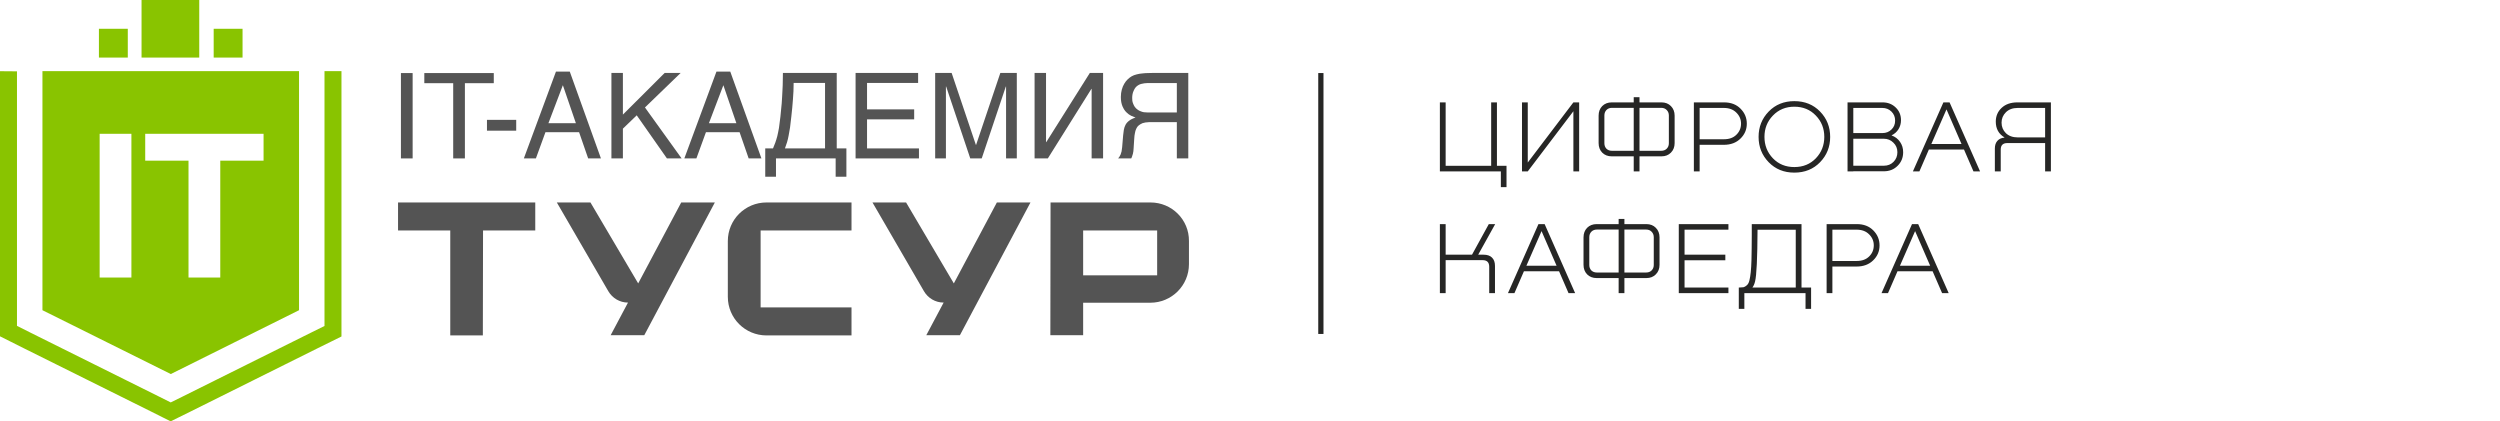
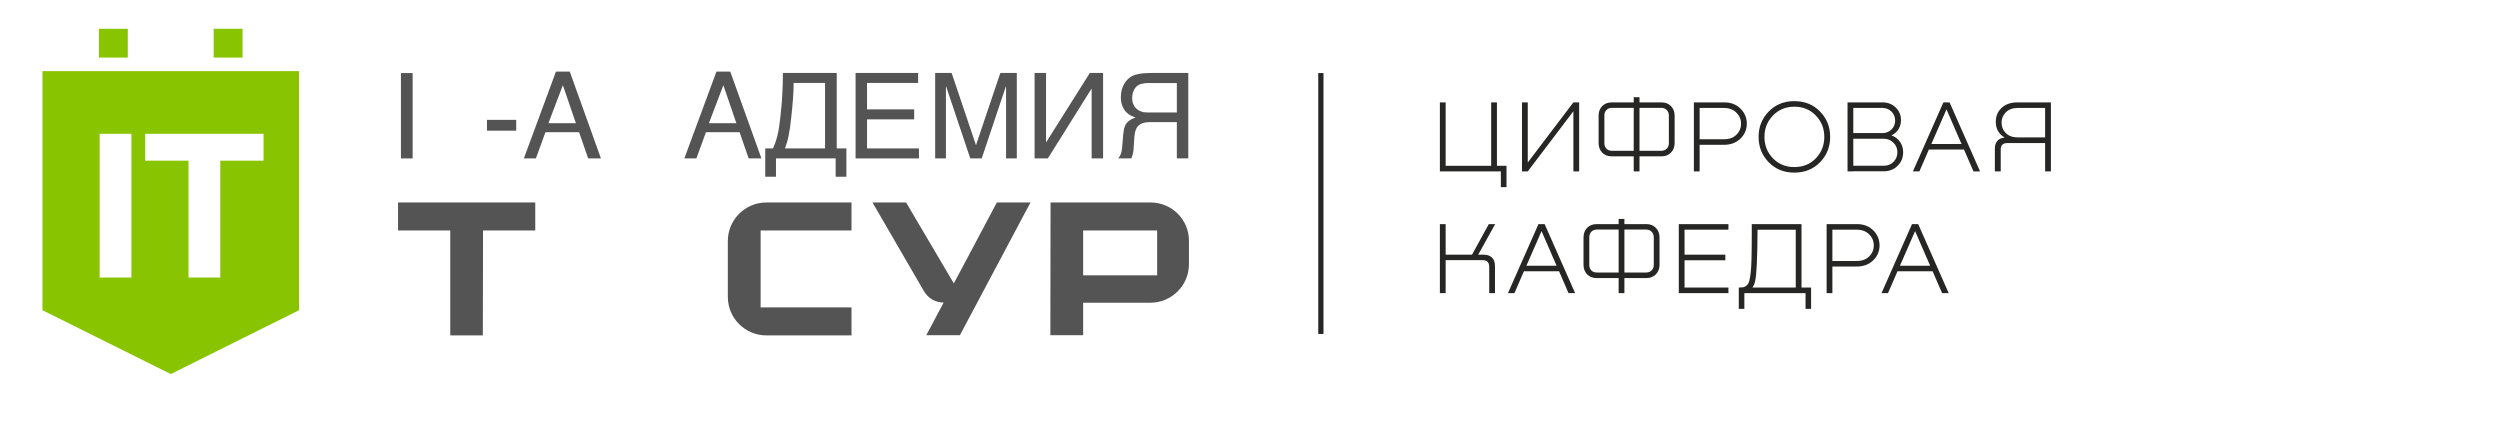
<svg xmlns="http://www.w3.org/2000/svg" width="267" height="45" viewBox="0 0 267 45" fill="none">
  <path fill-rule="evenodd" clip-rule="evenodd" d="M42.819 16.919H44.069V7.803H42.819V16.919Z" fill="#545454" />
-   <path fill-rule="evenodd" clip-rule="evenodd" d="M49.651 16.919H48.402V8.884H45.317V7.803H52.736V8.884H49.651V16.919Z" fill="#545454" />
  <path fill-rule="evenodd" clip-rule="evenodd" d="M52.008 13.957H55.131V12.8H52.008V13.957Z" fill="#545454" />
  <path fill-rule="evenodd" clip-rule="evenodd" d="M61.504 13.156L60.114 9.1L58.572 13.156H61.504ZM64.18 16.919H62.816L61.847 14.122H58.253L57.233 16.919H55.947L59.375 7.65H60.853L64.18 16.919Z" fill="#545454" />
-   <path fill-rule="evenodd" clip-rule="evenodd" d="M70.986 7.79H72.694L68.882 11.477L72.796 16.919H71.228L68.002 12.316L66.525 13.741V16.919H65.3V7.79H66.525V12.24L70.986 7.79Z" fill="#545454" />
  <path fill-rule="evenodd" clip-rule="evenodd" d="M78.644 13.156L77.255 9.1L75.713 13.156H78.644ZM81.321 16.919H79.957L78.989 14.122H75.394L74.374 16.919H73.087L76.516 7.65H77.994L81.321 16.919Z" fill="#545454" />
  <path fill-rule="evenodd" clip-rule="evenodd" d="M84.685 10.626C84.647 11.223 84.583 11.808 84.519 12.406C84.468 12.876 84.418 13.271 84.379 13.601C84.328 13.931 84.277 14.224 84.226 14.478C84.175 14.732 84.124 14.974 84.061 15.178L83.831 15.851H88.114V8.859H84.761C84.761 9.456 84.736 10.041 84.685 10.626ZM82.799 15.241C82.875 15.038 82.939 14.809 83.015 14.542C83.079 14.288 83.13 13.995 83.194 13.665C83.245 13.321 83.296 12.927 83.347 12.469C83.397 11.986 83.448 11.503 83.487 11.033C83.512 10.562 83.551 10.13 83.563 9.723C83.589 9.304 83.602 8.935 83.602 8.604C83.615 8.273 83.615 8.006 83.615 7.79H89.363V15.851H90.395V18.877H89.248V16.92H82.875V18.877H81.728V15.851H82.556C82.645 15.648 82.722 15.444 82.799 15.241Z" fill="#545454" />
  <path fill-rule="evenodd" clip-rule="evenodd" d="M92.6 8.858V11.681H97.634V12.748H92.6V15.851H98.144V16.919H91.376V7.79H98.055V8.858H92.6Z" fill="#545454" />
  <path fill-rule="evenodd" clip-rule="evenodd" d="M104.248 15.47L106.836 7.79H108.595V16.919H107.448V9.24H107.423L104.848 16.919H103.624L101.049 9.24H101.024V16.919H99.876V7.79H101.635L104.223 15.47H104.248Z" fill="#545454" />
  <path fill-rule="evenodd" clip-rule="evenodd" d="M111.742 15.177L116.395 7.79H117.81V16.919H116.586V9.494H116.56L111.908 16.919H110.493V7.79H111.716V15.177H111.742Z" fill="#545454" />
  <path fill-rule="evenodd" clip-rule="evenodd" d="M122.218 8.896C122.104 8.909 122.001 8.934 121.899 8.96C121.785 8.985 121.695 9.024 121.606 9.074C121.479 9.138 121.378 9.227 121.288 9.329C121.199 9.443 121.135 9.545 121.084 9.672C121.019 9.799 120.981 9.926 120.956 10.053C120.931 10.193 120.918 10.32 120.918 10.447C120.918 10.537 120.918 10.626 120.931 10.74C120.943 10.842 120.969 10.956 121.02 11.07C121.059 11.185 121.122 11.3 121.186 11.401C121.262 11.516 121.364 11.617 121.492 11.706C121.593 11.783 121.708 11.846 121.823 11.884C121.925 11.935 122.04 11.96 122.168 11.986C122.295 11.999 122.435 12.012 122.575 12.012H123.047H125.686V8.871H122.549C122.447 8.884 122.333 8.884 122.218 8.896ZM123.404 13.041H122.766C122.601 13.054 122.447 13.067 122.332 13.079C122.206 13.104 122.103 13.13 122.014 13.156C121.937 13.194 121.848 13.232 121.772 13.283C121.67 13.346 121.593 13.41 121.517 13.486C121.453 13.563 121.39 13.664 121.339 13.779C121.288 13.893 121.237 14.033 121.212 14.211C121.173 14.376 121.148 14.58 121.135 14.834L121.071 15.826C121.071 15.94 121.059 16.055 121.046 16.143C121.033 16.245 121.007 16.347 120.994 16.423L120.918 16.665C120.893 16.741 120.867 16.83 120.816 16.919H119.414C119.465 16.868 119.515 16.805 119.554 16.741C119.592 16.665 119.644 16.589 119.682 16.5C119.72 16.398 119.746 16.296 119.784 16.169C119.809 16.042 119.822 15.889 119.847 15.711L119.95 14.465L120.026 13.867C120.065 13.677 120.115 13.499 120.204 13.334C120.294 13.169 120.421 13.016 120.599 12.889C120.765 12.762 120.982 12.647 121.275 12.558L120.816 12.367C120.624 12.278 120.46 12.152 120.307 11.999C120.128 11.833 120 11.617 119.885 11.363C119.771 11.096 119.707 10.766 119.707 10.359C119.707 10.066 119.745 9.799 119.809 9.57C119.872 9.329 119.962 9.126 120.076 8.934C120.179 8.757 120.307 8.591 120.447 8.464C120.587 8.337 120.727 8.223 120.867 8.146C121.019 8.057 121.198 7.994 121.402 7.943C121.606 7.892 121.81 7.854 122.014 7.841C122.218 7.816 122.422 7.803 122.614 7.803C122.805 7.79 122.983 7.79 123.123 7.79H126.909V16.919H125.686V13.041H123.404Z" fill="#545454" />
  <path fill-rule="evenodd" clip-rule="evenodd" d="M51.568 35.823L51.589 24.614H57.166V21.623H42.511V24.614H48.088V35.823H51.568Z" fill="#545454" />
  <path fill-rule="evenodd" clip-rule="evenodd" d="M115.68 29.403H123.584V24.614H115.68V29.403ZM122.871 21.623H112.199L112.178 35.802H115.68V32.331H122.85C125.135 32.331 126.98 30.49 126.98 28.211V25.743C127.001 23.463 125.156 21.623 122.871 21.623Z" fill="#545454" />
  <path fill-rule="evenodd" clip-rule="evenodd" d="M81.862 35.823H90.941V32.832H81.234V24.614H90.941V21.623H81.862C79.578 21.623 77.732 23.463 77.732 25.743V31.703C77.732 33.983 79.578 35.823 81.862 35.823Z" fill="#545454" />
-   <path fill-rule="evenodd" clip-rule="evenodd" d="M68.808 35.802L76.346 21.623H72.755L68.159 30.267L63.06 21.623H59.469L64.961 31.089C65.4 31.847 66.195 32.312 67.054 32.315H67.071L65.217 35.802H68.808Z" fill="#545454" />
  <path fill-rule="evenodd" clip-rule="evenodd" d="M100.763 32.314H100.781L98.927 35.802H102.517L110.055 21.623H106.465L101.869 30.267L96.77 21.623H93.18L98.671 31.089C99.111 31.847 99.905 32.312 100.763 32.314Z" fill="#545454" />
  <path fill-rule="evenodd" clip-rule="evenodd" d="M10.565 6.149H13.648V3.074H10.565V6.149Z" fill="#89C400" />
  <path fill-rule="evenodd" clip-rule="evenodd" d="M22.821 6.149H25.904V3.074H22.821V6.149Z" fill="#89C400" />
-   <path fill-rule="evenodd" clip-rule="evenodd" d="M15.117 6.149H21.28V0H15.117V6.149Z" fill="#89C400" />
+   <path fill-rule="evenodd" clip-rule="evenodd" d="M15.117 6.149H21.28V0V6.149Z" fill="#89C400" />
  <path fill-rule="evenodd" clip-rule="evenodd" d="M28.149 17.158H23.525V29.637H20.133V17.158H15.509V14.291H28.149V17.158ZM10.642 29.637H14.034V14.291H10.642V29.637ZM4.533 7.6V33.13C9.066 35.403 13.707 37.675 18.242 39.948C22.843 37.675 27.335 35.403 31.937 33.13V7.6H4.533Z" fill="#89C400" />
-   <path fill-rule="evenodd" clip-rule="evenodd" d="M34.656 7.596V34.815L33.144 35.562C30.849 36.695 28.54 37.849 26.307 38.965C24.069 40.083 21.755 41.24 19.448 42.379L18.233 42.979L17.021 42.372C14.761 41.239 12.432 40.085 10.18 38.97C7.921 37.851 5.585 36.694 3.312 35.555L1.813 34.803V7.619C1.705 7.618 1.597 7.617 1.488 7.616C0.992 7.611 0.496 7.607 0 7.604V35.919L0.999 36.419L2.498 37.171C4.778 38.313 7.114 39.471 9.374 40.59C11.614 41.7 13.932 42.847 16.207 43.987L17.419 44.595L18.227 45L19.037 44.6L20.253 44C22.558 42.861 24.869 41.706 27.104 40.59L27.119 40.581L27.176 40.553C29.389 39.448 31.676 38.304 33.948 37.182L35.461 36.435L36.469 35.937V7.596H34.656Z" fill="#89C400" />
  <path d="M160.896 17.71V19.987H160.291V18.304H153.779V10.934H154.395V17.71H159.257V10.934H159.873V17.71H160.896ZM163.165 17.358L168.038 10.934H168.654V18.304H168.038V11.88L163.165 18.304H162.549V10.934H163.165V17.358ZM175.098 10.934H177.441C177.859 10.934 178.197 11.066 178.454 11.33C178.718 11.594 178.85 11.935 178.85 12.353V15.279C178.85 15.697 178.718 16.038 178.454 16.302C178.197 16.566 177.859 16.698 177.441 16.698H175.098V18.304H174.482V16.698H172.139C171.721 16.698 171.381 16.566 171.117 16.302C170.86 16.038 170.732 15.697 170.732 15.279V12.353C170.732 11.935 170.86 11.594 171.117 11.33C171.381 11.066 171.721 10.934 172.139 10.934H174.482V10.384H175.098V10.934ZM172.15 16.104H174.482V11.517H172.15C171.915 11.517 171.722 11.594 171.568 11.748C171.421 11.902 171.348 12.096 171.348 12.331V15.301C171.348 15.536 171.421 15.73 171.568 15.884C171.722 16.031 171.915 16.104 172.15 16.104ZM178.234 15.301V12.331C178.234 12.096 178.157 11.902 178.003 11.748C177.856 11.594 177.661 11.517 177.419 11.517H175.098V16.104H177.419C177.661 16.104 177.856 16.031 178.003 15.884C178.157 15.73 178.234 15.536 178.234 15.301ZM184.128 10.934C184.862 10.934 185.448 11.158 185.888 11.605C186.336 12.052 186.559 12.588 186.559 13.211C186.559 13.834 186.331 14.366 185.877 14.806C185.429 15.246 184.84 15.466 184.106 15.466H181.521V18.304H180.905V10.934H184.128ZM181.521 14.872H184.117C184.682 14.872 185.125 14.711 185.448 14.388C185.778 14.065 185.943 13.669 185.943 13.2C185.943 12.745 185.774 12.353 185.437 12.023C185.107 11.693 184.664 11.528 184.106 11.528H181.521V14.872ZM191.634 18.436C190.527 18.436 189.614 18.066 188.895 17.325C188.177 16.584 187.817 15.682 187.817 14.619C187.817 13.556 188.177 12.654 188.895 11.913C189.614 11.172 190.527 10.802 191.634 10.802C192.749 10.802 193.666 11.172 194.384 11.913C195.103 12.654 195.462 13.556 195.462 14.619C195.462 15.682 195.103 16.584 194.384 17.325C193.666 18.066 192.749 18.436 191.634 18.436ZM191.634 17.842C192.566 17.842 193.331 17.53 193.933 16.907C194.534 16.276 194.835 15.514 194.835 14.619C194.835 13.724 194.534 12.965 193.933 12.342C193.331 11.711 192.566 11.396 191.634 11.396C190.718 11.396 189.954 11.711 189.346 12.342C188.744 12.965 188.444 13.724 188.444 14.619C188.444 15.514 188.744 16.276 189.346 16.907C189.947 17.53 190.71 17.842 191.634 17.842ZM202.025 14.454V14.465C202.406 14.604 202.707 14.835 202.927 15.158C203.147 15.473 203.257 15.84 203.257 16.258C203.257 16.837 203.059 17.321 202.663 17.71C202.274 18.099 201.786 18.293 201.2 18.293H197.933V18.304H197.317V10.934H201.057C201.615 10.934 202.08 11.114 202.454 11.473C202.835 11.832 203.026 12.287 203.026 12.837C203.026 13.189 202.938 13.508 202.762 13.794C202.586 14.08 202.34 14.3 202.025 14.454ZM201.035 11.528H197.933V14.212H201.046C201.428 14.212 201.747 14.087 202.003 13.838C202.267 13.589 202.399 13.27 202.399 12.881C202.399 12.492 202.267 12.17 202.003 11.913C201.739 11.656 201.417 11.528 201.035 11.528ZM197.933 17.699H201.2C201.61 17.699 201.952 17.563 202.223 17.292C202.502 17.013 202.641 16.669 202.641 16.258C202.641 15.847 202.498 15.506 202.212 15.235C201.934 14.956 201.592 14.817 201.189 14.817H197.933V17.699ZM211.471 18.304H210.766L209.755 15.972H206.003L204.992 18.304H204.298L207.555 10.934H208.214L211.471 18.304ZM207.885 11.682L206.268 15.378H209.49L207.885 11.682ZM219.036 10.934V18.304H218.419V15.279H214.383C213.913 15.279 213.678 15.51 213.678 15.972V18.304H213.051V15.862C213.051 15.517 213.14 15.246 213.316 15.048C213.492 14.843 213.744 14.725 214.074 14.696V14.674C213.458 14.307 213.15 13.746 213.15 12.991C213.15 12.404 213.355 11.917 213.766 11.528C214.184 11.132 214.749 10.934 215.46 10.934H219.036ZM215.493 14.674H218.419V11.528H215.482C214.961 11.528 214.544 11.682 214.229 11.99C213.921 12.298 213.766 12.668 213.766 13.101C213.766 13.541 213.921 13.915 214.229 14.223C214.544 14.524 214.965 14.674 215.493 14.674ZM157.871 27.201H158.443C158.839 27.201 159.14 27.304 159.345 27.509C159.558 27.714 159.664 28.011 159.664 28.4V31.304H159.048V28.488C159.048 28.019 158.813 27.784 158.344 27.784H154.395V31.304H153.779V23.934H154.395V27.201H157.211L159.004 23.934H159.686L157.871 27.201ZM168.223 31.304H167.518L166.507 28.972H162.755L161.743 31.304H161.051L164.307 23.934H164.967L168.223 31.304ZM164.637 24.682L163.02 28.378H166.242L164.637 24.682ZM173.487 23.934H175.83C176.248 23.934 176.585 24.066 176.842 24.33C177.106 24.594 177.238 24.935 177.238 25.353V28.279C177.238 28.697 177.106 29.038 176.842 29.302C176.585 29.566 176.248 29.698 175.83 29.698H173.487V31.304H172.871V29.698H170.528C170.11 29.698 169.769 29.566 169.505 29.302C169.249 29.038 169.12 28.697 169.12 28.279V25.353C169.12 24.935 169.249 24.594 169.505 24.33C169.769 24.066 170.11 23.934 170.528 23.934H172.871V23.384H173.487V23.934ZM170.539 29.104H172.871V24.517H170.539C170.305 24.517 170.11 24.594 169.956 24.748C169.809 24.902 169.736 25.096 169.736 25.331V28.301C169.736 28.536 169.809 28.73 169.956 28.884C170.11 29.031 170.305 29.104 170.539 29.104ZM176.622 28.301V25.331C176.622 25.096 176.545 24.902 176.391 24.748C176.245 24.594 176.05 24.517 175.808 24.517H173.487V29.104H175.808C176.05 29.104 176.245 29.031 176.391 28.884C176.545 28.73 176.622 28.536 176.622 28.301ZM184.596 31.304H179.294V23.934H184.596V24.528H179.91V27.201H184.266V27.795H179.91V30.71H184.596V31.304ZM193.425 30.71V32.987H192.831V31.304H186.297V32.987H185.703V30.71H185.725C185.931 30.703 186.088 30.692 186.198 30.677C186.308 30.655 186.429 30.585 186.561 30.468C186.693 30.351 186.785 30.178 186.836 29.951C186.895 29.716 186.943 29.427 186.979 29.082C187.016 28.73 187.041 28.305 187.056 27.806C187.071 27.3 187.078 26.882 187.078 26.552C187.086 26.215 187.089 25.734 187.089 25.111C187.089 24.488 187.089 24.095 187.089 23.934H192.402V30.71H193.425ZM187.155 30.71H191.786V24.539H187.705C187.691 27.575 187.602 29.416 187.441 30.061C187.375 30.332 187.28 30.549 187.155 30.71ZM198.305 23.934C199.039 23.934 199.626 24.158 200.066 24.605C200.513 25.052 200.736 25.588 200.736 26.211C200.736 26.834 200.509 27.366 200.055 27.806C199.607 28.246 199.017 28.466 198.283 28.466H195.699V31.304H195.083V23.934H198.305ZM195.699 27.872H198.294C198.859 27.872 199.303 27.711 199.626 27.388C199.956 27.065 200.12 26.669 200.12 26.2C200.12 25.745 199.952 25.353 199.615 25.023C199.285 24.693 198.841 24.528 198.283 24.528H195.699V27.872ZM208.119 31.304H207.415L206.403 28.972H202.652L201.64 31.304H200.947L204.203 23.934H204.863L208.119 31.304ZM204.533 24.682L202.916 28.378H206.139L204.533 24.682Z" fill="#262625" />
  <path d="M141.348 7.802H140.789V35.666H141.348V7.802Z" fill="#262625" />
</svg>